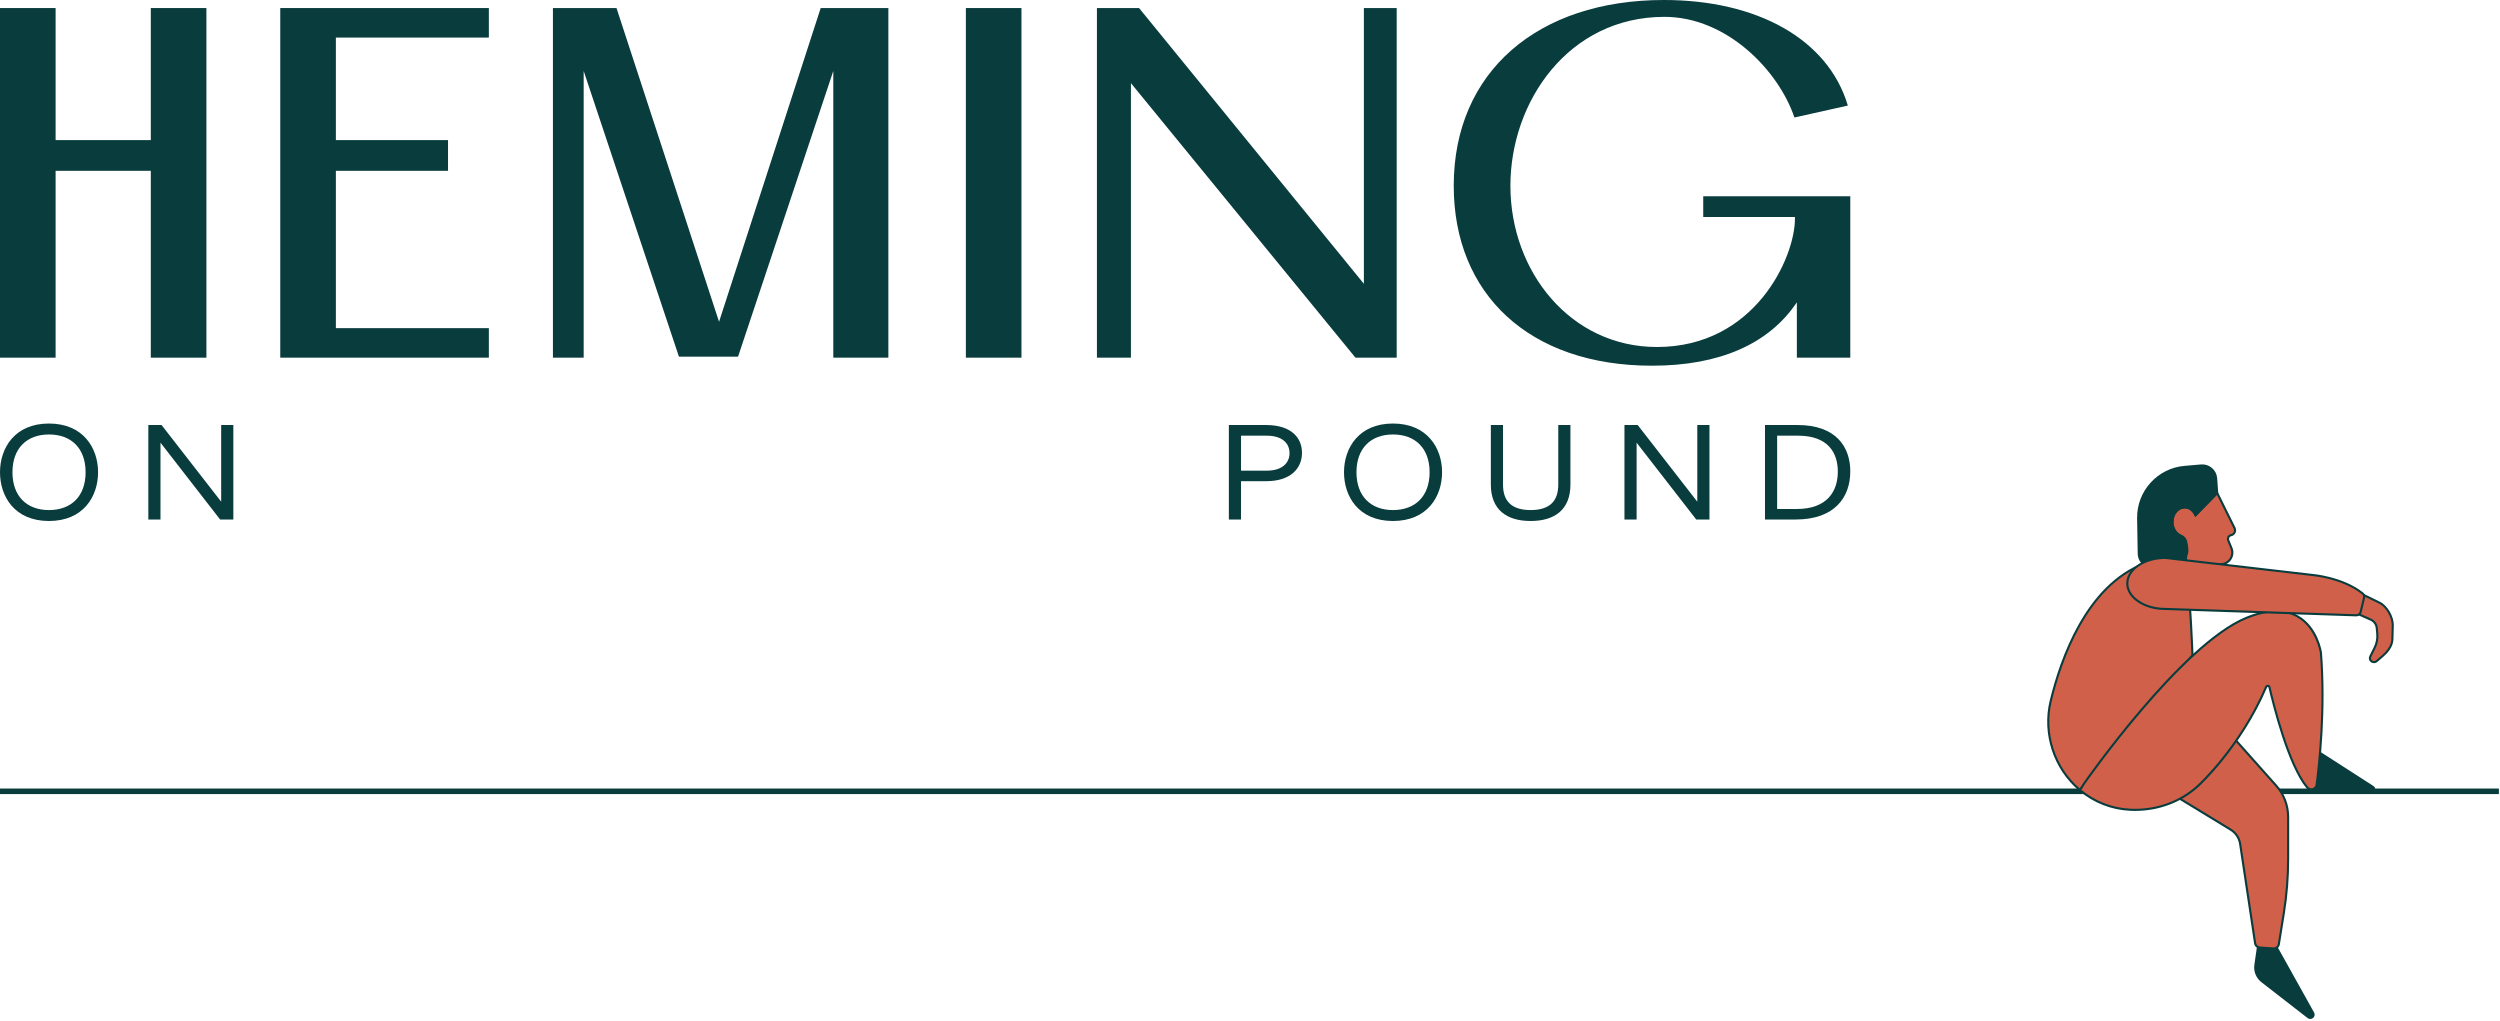
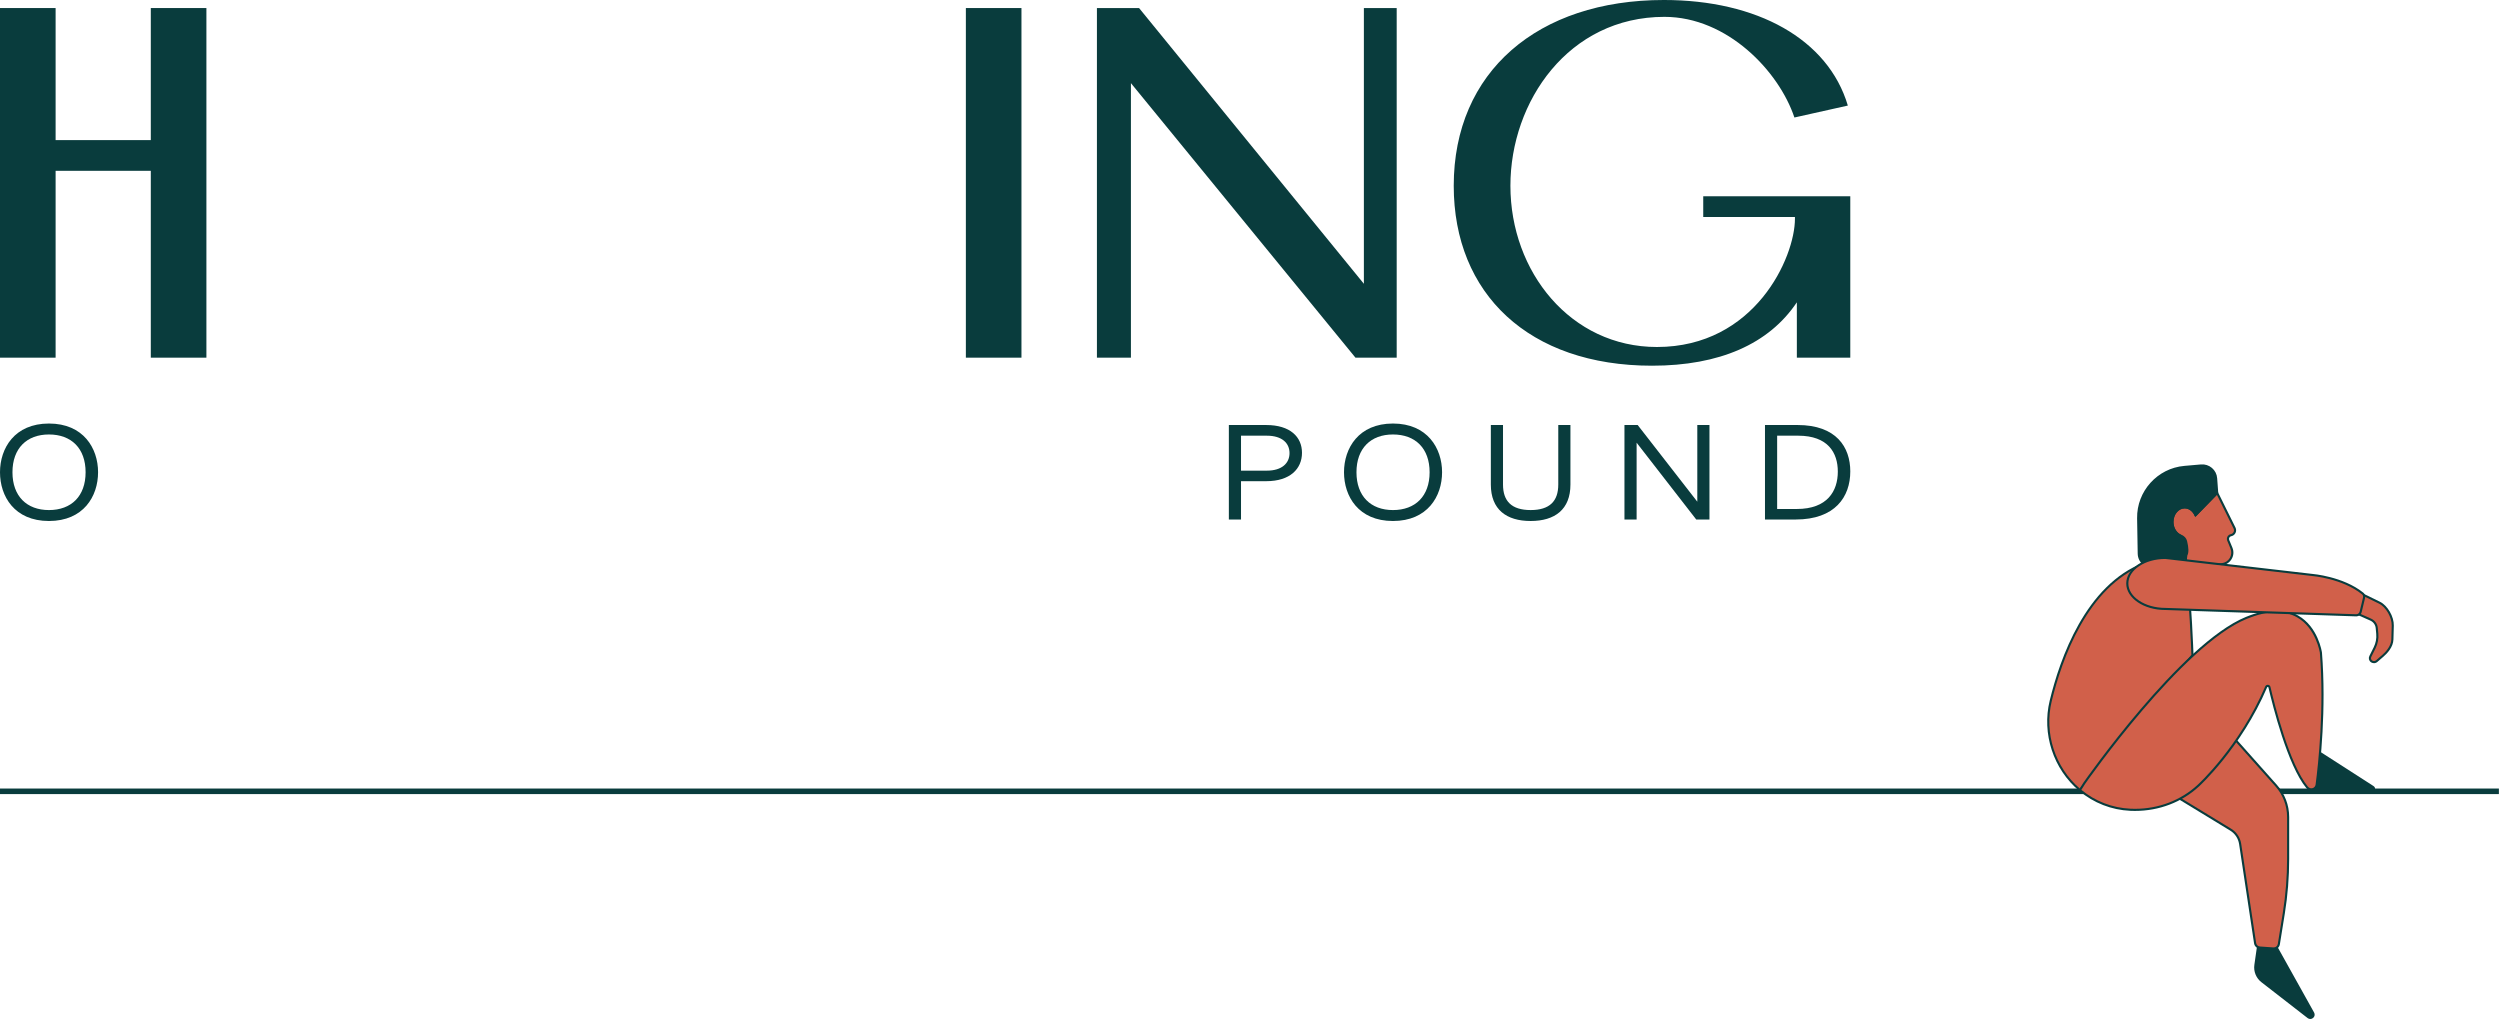
<svg xmlns="http://www.w3.org/2000/svg" id="Layer_1" width="421" height="172" viewBox="0 0 421 172">
  <line y1="133.257" x2="420.813" y2="133.257" fill="none" stroke="#093c3d" stroke-width=".935" />
  <g>
    <g>
      <path d="M369.73,86.765c-.343-.788-1.035-1.327-1.833-1.327-1.139,0-2.062,1.098-2.062,2.453,0,1.025,.529,1.904,1.28,2.271,.498,.243,.823,.737,.86,1.289,.069,1.006,.155,2.363,.138,2.565-.072,.838,.643,1.534,1.479,1.451l4.557-.452c1.314-.13,2.13-1.491,1.626-2.711l-.541-1.31c-.154-.372,.073-.792,.468-.868h0c.545-.105,.84-.7,.594-1.197l-2.924-5.909-3.643,3.745Z" fill="#d1604a" />
      <path d="M369.458,95.652c-.401,0-.786-.157-1.075-.442-.323-.319-.486-.76-.447-1.209,.006-.068,.004-.452-.138-2.537-.033-.491-.325-.928-.76-1.141-.838-.409-1.38-1.363-1.38-2.431,0-1.451,1.005-2.632,2.241-2.632,.769,0,1.47,.454,1.881,1.2l3.643-3.745,3.036,6.135c.142,.287,.142,.617,0,.904-.142,.287-.405,.487-.72,.548-.136,.026-.251,.111-.317,.232-.065,.121-.073,.264-.02,.392l.541,1.31c.262,.635,.209,1.336-.144,1.925s-.947,.965-1.63,1.033l-4.557,.452c-.051,.005-.102,.007-.152,.007Zm-1.561-10.036c-1.039,0-1.884,1.021-1.884,2.275,0,.932,.463,1.76,1.179,2.11,.55,.269,.918,.82,.96,1.438,.106,1.551,.152,2.423,.138,2.592-.029,.344,.095,.681,.343,.925,.25,.247,.592,.367,.941,.334l4.557-.452c.569-.057,1.065-.37,1.359-.861,.294-.491,.338-1.076,.12-1.605l-.54-1.31c-.094-.227-.081-.481,.036-.697,.117-.216,.322-.367,.563-.414,.204-.039,.375-.169,.467-.355s.093-.401,0-.587l-2.812-5.683-3.653,3.755-.106-.244c-.327-.753-.967-1.22-1.669-1.22Z" fill="#093c3d" />
    </g>
    <g>
      <path d="M368.113,94.015c.028-.326,.069-.542,.069-.542,.307-.526,.127-1.591-.055-2.332-.104-.423-.422-.755-.832-.903-.845-.307-1.46-1.241-1.46-2.347,0-1.355,.923-2.453,2.062-2.453,.798,0,1.49,.539,1.833,1.327l3.643-3.745-.182-2.475c-.095-1.298-1.234-2.268-2.531-2.155l-2.8,.243c-4.465,.388-7.869,4.164-7.793,8.645l.1,5.948c.026,1.526,1.489,2.614,2.958,2.199l4.989-1.41Z" fill="#093c3d" />
      <path d="M362.486,95.693c-.53,0-1.049-.17-1.488-.496-.629-.467-.997-1.185-1.01-1.968l-.1-5.948c-.077-4.555,3.418-8.431,7.956-8.826l2.8-.244c.675-.058,1.332,.151,1.848,.591s.828,1.054,.877,1.73l.182,2.475c.004,.051-.014,.101-.05,.138l-3.643,3.745c-.042,.043-.102,.063-.16,.051-.059-.011-.108-.05-.132-.104-.327-.753-.967-1.22-1.669-1.22-1.039,0-1.884,1.021-1.884,2.275,0,.996,.552,1.892,1.342,2.179,.475,.172,.828,.557,.944,1.028,.285,1.154,.302,1.973,.052,2.436-.011,.067-.04,.25-.061,.497-.006,.074-.058,.136-.129,.156l-4.989,1.41c-.227,.064-.458,.096-.687,.096Zm8.38-17.134c-.063,0-.127,.003-.191,.008l-2.8,.244c-4.352,.378-7.704,4.096-7.63,8.464l.1,5.948c.011,.672,.327,1.287,.866,1.687,.539,.4,1.219,.525,1.865,.343l4.871-1.376c.027-.262,.058-.429,.06-.437,.004-.02,.011-.039,.021-.057,.212-.364,.186-1.145-.074-2.199-.088-.355-.357-.646-.719-.778-.943-.342-1.577-1.353-1.577-2.515,0-1.451,1.005-2.632,2.241-2.632,.769,0,1.47,.454,1.881,1.2l3.411-3.506-.176-2.395c-.043-.58-.31-1.107-.753-1.484-.394-.336-.883-.515-1.395-.515Zm-2.753,15.457h0Z" fill="#093c3d" />
    </g>
    <g>
      <path d="M397.25,99.804l3.457,1.691c1.281,.626,2.27,2.475,2.232,3.858l-.063,2.328c-.028,1.054-.787,2.05-1.602,2.754l-1.037,.896c-.56,.484-1.404-.126-1.079-.779l.737-1.485c.361-.728,.513-1.537,.439-2.341l-.09-.977c-.057-.617-.453-1.157-1.037-1.415l-2.547-1.124,.589-3.406Z" fill="#d1604a" />
      <path d="M399.78,111.682c-.19,0-.381-.062-.543-.188-.322-.25-.418-.661-.239-1.022l.737-1.485c.346-.698,.492-1.475,.421-2.246l-.09-.977c-.051-.551-.408-1.037-.931-1.268l-2.674-1.18,.653-3.778,3.671,1.796c1.283,.628,2.373,2.508,2.332,4.024l-.063,2.328c-.035,1.289-1.057,2.36-1.664,2.884l-1.037,.896c-.167,.144-.37,.216-.575,.216Zm-2.919-8.58l2.419,1.068c.642,.283,1.08,.882,1.143,1.562l.09,.977c.077,.837-.081,1.68-.457,2.437l-.737,1.485c-.125,.253-.011,.466,.138,.581,.17,.132,.441,.178,.665-.016l1.037-.896c.956-.826,1.517-1.782,1.54-2.624l.063-2.328c.037-1.369-.979-3.129-2.132-3.693l-3.243-1.586-.525,3.034Z" fill="#093c3d" />
    </g>
    <g>
      <path d="M380.924,165.256l7.789,6.046c.477,.37,1.117-.181,.823-.707l-6.541-11.727-2.641-.169-.544,3.807c-.15,1.05,.275,2.1,1.113,2.751Z" fill="#093c3d" />
      <path d="M389.054,171.601c-.157,0-.314-.052-.45-.158l-7.789-6.046h0c-.887-.688-1.339-1.806-1.18-2.917l.544-3.807c.013-.092,.096-.163,.188-.153l2.64,.168c.061,.004,.115,.038,.145,.091l6.541,11.728c.174,.312,.109,.679-.162,.912-.141,.121-.308,.181-.476,.181Zm-8.02-6.486l7.789,6.046c.179,.139,.367,.081,.475-.012,.107-.092,.193-.27,.083-.467l-6.494-11.643-2.379-.152-.521,3.644c-.141,.984,.26,1.975,1.046,2.585h0Z" fill="#093c3d" />
    </g>
    <g>
      <path d="M375.834,123.905l7.48,8.402c1.294,1.453,2.008,3.331,2.008,5.276v7.078c0,3.054-.243,6.103-.727,9.119l-.837,5.215c-.071,.443-.468,.758-.915,.727l-2.286-.158c-.405-.028-.737-.334-.797-.735l-2.519-16.715c-.15-.997-.735-1.877-1.596-2.401l-9.949-6.061,10.138-9.748Z" fill="#d1604a" />
      <path d="M382.904,159.903c-.025,0-.05,0-.075-.002l-2.286-.158c-.493-.034-.888-.399-.962-.887l-2.519-16.715c-.143-.947-.694-1.776-1.512-2.275l-10.146-6.181,10.439-10.037,7.603,8.541c1.324,1.487,2.053,3.403,2.053,5.394v7.078c0,3.053-.245,6.131-.73,9.147l-.837,5.215c-.082,.513-.518,.88-1.029,.88Zm-16.918-26.282l9.751,5.94c.909,.554,1.521,1.475,1.68,2.527l2.519,16.715c.048,.321,.309,.561,.633,.584l2.286,.158c.361,.021,.67-.223,.727-.577l.837-5.215c.481-2.998,.725-6.056,.725-9.091v-7.078c0-1.903-.697-3.735-1.963-5.157l-7.356-8.263-9.837,9.458Z" fill="#093c3d" />
    </g>
    <g>
      <path d="M350.265,133.05c-4.168-3.491-6.322-9.261-4.923-15.025,1.65-6.799,5.959-19.394,15.759-23.118,0,0,6.383-1.651,7.084,1.96,.701,3.611,1.024,13.474,1.024,13.474l-18.944,22.708" fill="#d1604a" />
      <path d="M350.288,133.302l-.137-.115c-4.378-3.667-6.334-9.635-4.982-15.204,1.718-7.081,6.065-19.517,15.869-23.242,.181-.048,4.02-1.019,6.099,.293,.662,.418,1.073,1.023,1.224,1.8,.695,3.583,1.024,13.403,1.027,13.502l.002,.068-19.102,22.898Zm13.874-38.591c-1.557,0-2.992,.364-3.016,.37-9.633,3.662-13.929,15.974-15.63,22.987-1.306,5.38,.549,11.141,4.728,14.73l18.785-22.518c-.03-.88-.359-9.979-1.019-13.378-.131-.677-.489-1.204-1.064-1.566-.757-.478-1.795-.624-2.784-.624Z" fill="#093c3d" />
    </g>
    <g>
      <path d="M389.344,132.977l9.921,.274c.491,.014,.72-.485,.336-.732l-8.853-5.695-.627,5.539-.778,.613Z" fill="#093c3d" />
      <path d="M399.285,133.43c-.008,0-.016,0-.024,0l-9.921-.274c-.075-.002-.141-.051-.165-.122s0-.15,.059-.196l.719-.567,.618-5.465c.007-.061,.045-.115,.101-.141,.056-.026,.121-.022,.173,.011l8.853,5.695c.228,.147,.325,.385,.251,.622-.082,.265-.347,.439-.665,.439Zm-9.443-.618l9.429,.261c.187,.012,.309-.093,.338-.188,.025-.08-.012-.157-.103-.215l-8.611-5.54-.594,5.254c-.005,.047-.029,.09-.067,.12l-.391,.308Z" fill="#093c3d" />
    </g>
    <g>
      <path d="M351.006,131.88s16.235-23.329,27.286-27.832,12.552,5.866,12.552,5.866c.741,9.42-.243,18.594-.721,22.234-.104,.79-1.095,1.059-1.602,.445-3.132-3.786-5.635-13.818-6.343-16.873-.065-.279-.444-.305-.557-.042-4.4,10.277-11.427,16.627-11.427,16.627-2.728,2.518-6.497,4.076-10.66,4.076-.26,0-.519-.006-.776-.018-3.272-.153-6.189-1.386-8.491-3.314l.74-1.17Z" fill="#d1604a" />
      <path d="M359.532,136.561c-.263,0-.524-.006-.784-.018-3.181-.149-6.154-1.309-8.598-3.355l-.12-.1,.828-1.309c.163-.234,16.392-23.425,27.365-27.895,3.562-1.451,6.522-1.526,8.798-.223,3.338,1.911,3.972,6.054,3.998,6.229,.746,9.484-.255,18.742-.72,22.283-.057,.431-.351,.774-.767,.894-.425,.122-.866-.015-1.15-.359-3.16-3.818-5.682-13.936-6.38-16.946-.016-.069-.068-.084-.097-.086-.02-.002-.089-.002-.121,.074-4.365,10.196-11.401,16.626-11.472,16.689-2.879,2.658-6.708,4.122-10.78,4.122Zm-9.032-3.548c2.36,1.934,5.215,3.03,8.265,3.173,.254,.012,.51,.018,.767,.018,3.981,0,7.724-1.431,10.539-4.028,.072-.065,7.051-6.446,11.384-16.566,.083-.194,.269-.31,.481-.29,.205,.018,.367,.16,.414,.361,.693,2.991,3.197,13.041,6.307,16.799,.23,.277,.551,.308,.776,.243,.282-.081,.473-.305,.512-.598,.464-3.529,1.462-12.758,.72-22.196-.005-.03-.637-4.137-3.823-5.96-2.176-1.245-5.029-1.162-8.483,.245-10.839,4.416-26.934,27.378-27.205,27.765l-.654,1.034Z" fill="#093c3d" />
    </g>
    <g>
      <path d="M398.107,100.657c.063-.262-.024-.543-.234-.711-3.421-2.744-8.531-3.127-8.531-3.127l-24.694-2.865c-3.541,0-6.412,1.924-6.412,4.298s2.871,4.298,6.412,4.298l32.111,1.07c.368,.012,.694-.236,.78-.594l.568-2.368Z" fill="#d1604a" />
      <path d="M396.785,103.797c-.011,0-.021,0-.032,0l-32.111-1.07c-3.628,0-6.585-2.008-6.585-4.476s2.957-4.476,6.591-4.476l24.714,2.866c.044,.003,5.197,.418,8.622,3.165,.26,.209,.377,.559,.296,.892l-.568,2.368c-.103,.428-.49,.731-.928,.731Zm-32.157-9.667c-3.417,.001-6.213,1.849-6.213,4.12s2.796,4.119,6.234,4.119l32.117,1.07c.29,.009,.534-.183,.6-.457l.568-2.368c.048-.2-.02-.408-.173-.53-3.337-2.677-8.382-3.085-8.432-3.089l-24.701-2.866Z" fill="#093c3d" />
    </g>
  </g>
  <g>
    <g>
      <path d="M9.364,60.231H0V1.355H9.364V23.594H25.395V1.355h9.364V60.231h-9.364V28.765H9.364v31.465Z" fill="#093c3d" />
-       <path d="M82.322,6.326h-25.762V23.594h18.887v5.171h-18.887v26.496h25.762v4.969H47.196V1.355h35.126V6.326Z" fill="#093c3d" />
-       <path d="M138.205,1.355h11.396V60.231h-9.274V11.948l-16.039,48.11h-9.957L98.291,11.948V60.231h-5.178V1.355h10.706l17.27,52.833L138.205,1.355Z" fill="#093c3d" />
      <path d="M172.014,1.355V60.231h-9.362V1.355h9.362Z" fill="#093c3d" />
      <path d="M229.677,1.355h5.526V60.231h-6.943L190.448,14V60.231h-5.726V1.355h7.096l37.859,46.436V1.355Z" fill="#093c3d" />
      <path d="M286.826,33.047h24.762v27.183h-8.998v-9.32c-4.707,7.021-13.019,10.674-24.392,10.674-20.737,0-33.39-12.111-33.39-30.299,0-19.215,14.159-31.286,35.398-31.286,15.668,0,27.636,6.569,30.97,17.778l-8.998,2.011c-2.605-7.801-11.297-16.95-21.894-16.95-16.124,0-25.931,14.241-25.931,28.447,0,14.493,10.15,27.149,24.674,27.149,16.49,0,23.242-15.078,23.242-21.607v-.287h-15.444v-3.494Z" fill="#093c3d" />
    </g>
    <g>
      <path d="M16.515,79.529c0,4.047-2.454,8.207-8.271,8.207S0,83.577,0,79.529s2.453-8.206,8.245-8.206,8.271,4.16,8.271,8.206Zm-8.271,6.366c3.768,0,6.171-2.341,6.171-6.366s-2.402-6.364-6.171-6.364c-3.743,0-6.146,2.341-6.146,6.364s2.403,6.366,6.146,6.366Z" fill="#093c3d" />
-       <path d="M39.294,87.486h-2.226l-10.041-12.936v12.936h-2.048v-15.913h2.226l10.041,12.912v-12.912h2.048v15.913Z" fill="#093c3d" />
    </g>
    <g>
      <path d="M219.255,76.256c0,2.684-1.997,4.775-6.019,4.775h-4.249v6.456h-2.048v-15.913h6.297c4.022,0,6.019,2,6.019,4.682Zm-5.917,3.001c2.555,0,3.818-1.272,3.818-2.955s-1.264-2.932-3.818-2.932h-4.351v5.887h4.351Z" fill="#093c3d" />
      <path d="M242.846,79.529c0,4.047-2.454,8.207-8.271,8.207s-8.245-4.16-8.245-8.207,2.453-8.206,8.245-8.206,8.271,4.16,8.271,8.206Zm-8.271,6.366c3.768,0,6.171-2.341,6.171-6.366s-2.403-6.364-6.171-6.364c-3.744,0-6.146,2.341-6.146,6.364s2.402,6.366,6.146,6.366Z" fill="#093c3d" />
      <path d="M257.759,87.736c-4.072,0-6.702-1.932-6.702-6.139v-10.024h2.049v10.024c0,2.796,1.441,4.297,4.653,4.297s4.654-1.501,4.654-4.297v-10.024h2.048v10.024c0,4.206-2.63,6.139-6.703,6.139Z" fill="#093c3d" />
      <path d="M287.873,87.486h-2.226l-10.041-12.936v12.936h-2.048v-15.913h2.226l10.041,12.912v-12.912h2.048v15.913Z" fill="#093c3d" />
      <path d="M311.588,79.393c0,4.273-2.555,8.093-9.206,8.093h-5.159v-15.913h5.488c6.525,0,8.878,3.729,8.878,7.819Zm-9.004,6.32c5.135,0,6.905-3,6.905-6.297,0-3.16-1.644-6.046-6.677-6.046h-3.541v12.343h3.313Z" fill="#093c3d" />
    </g>
  </g>
</svg>